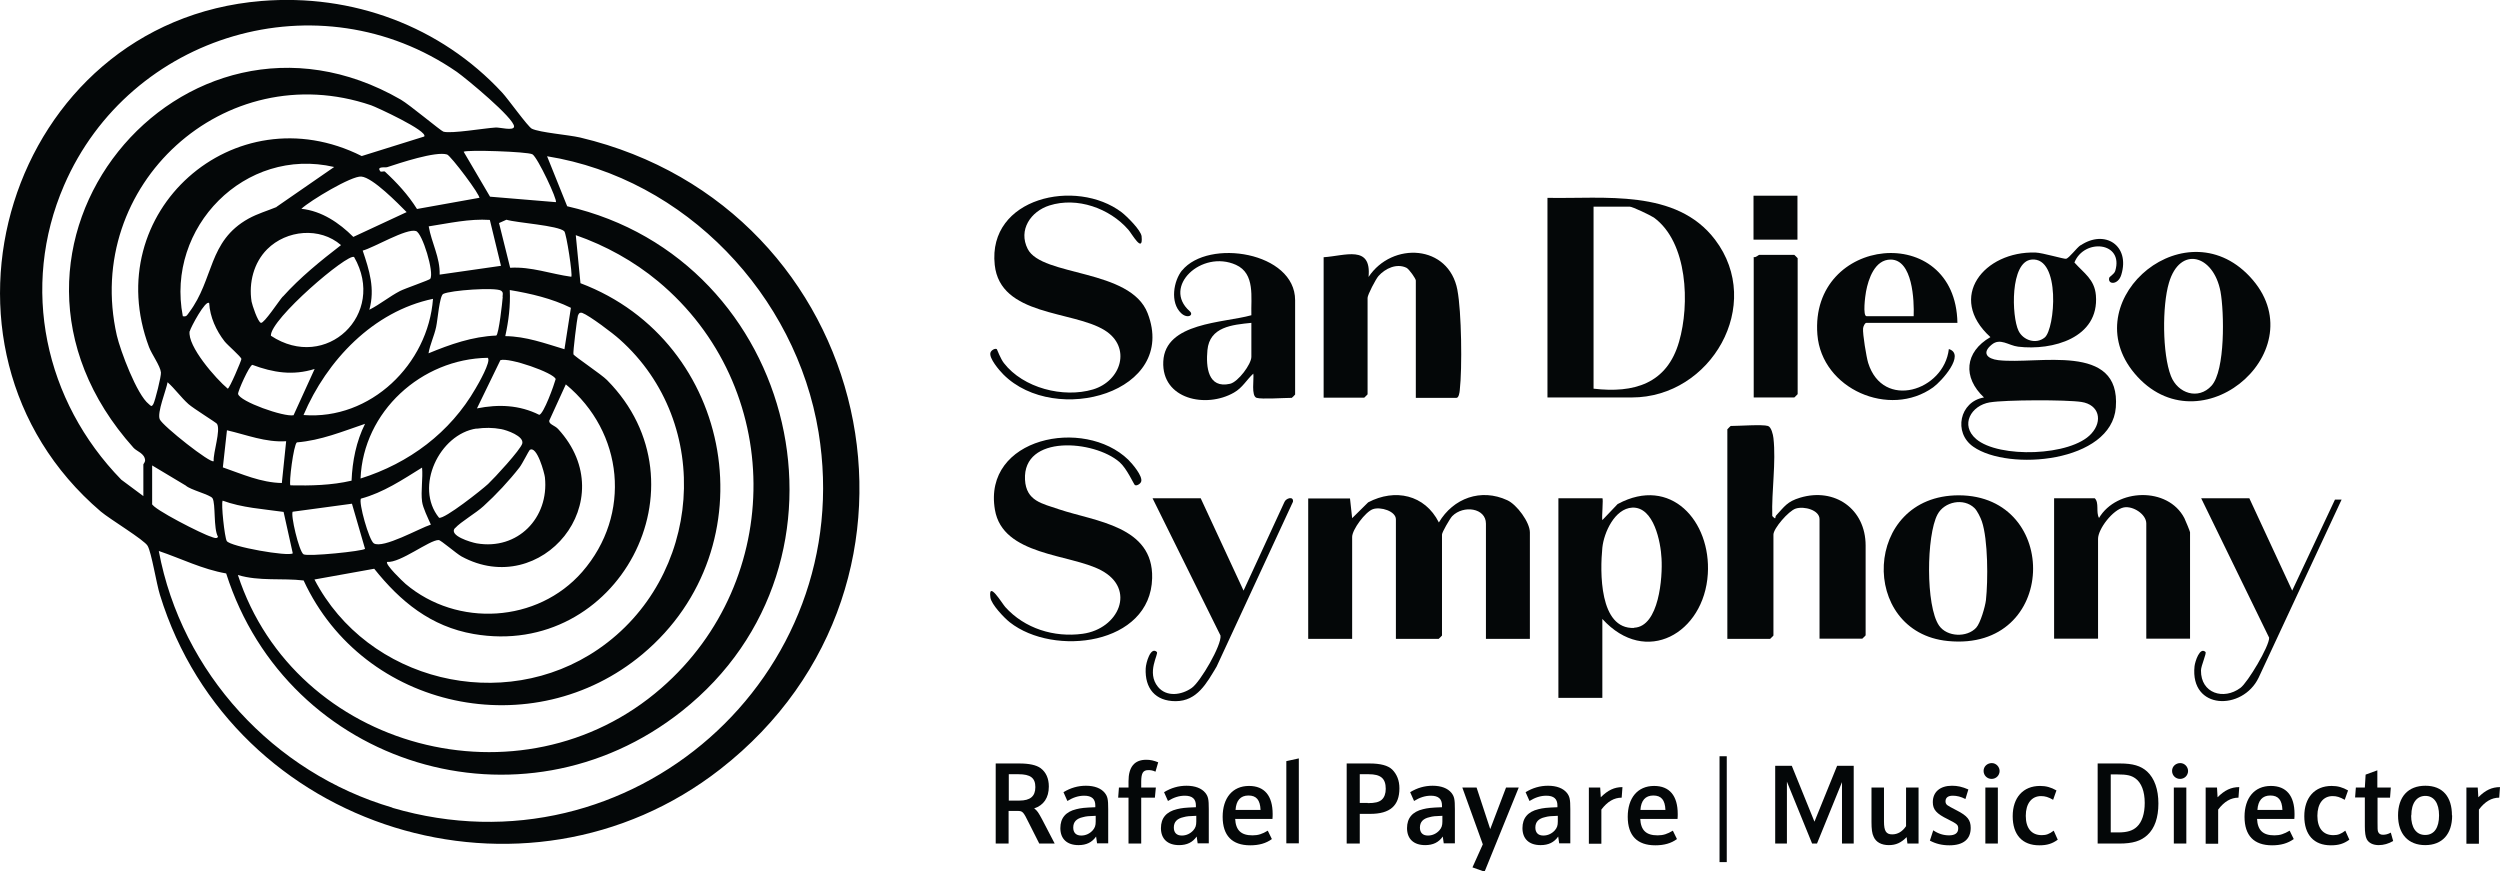
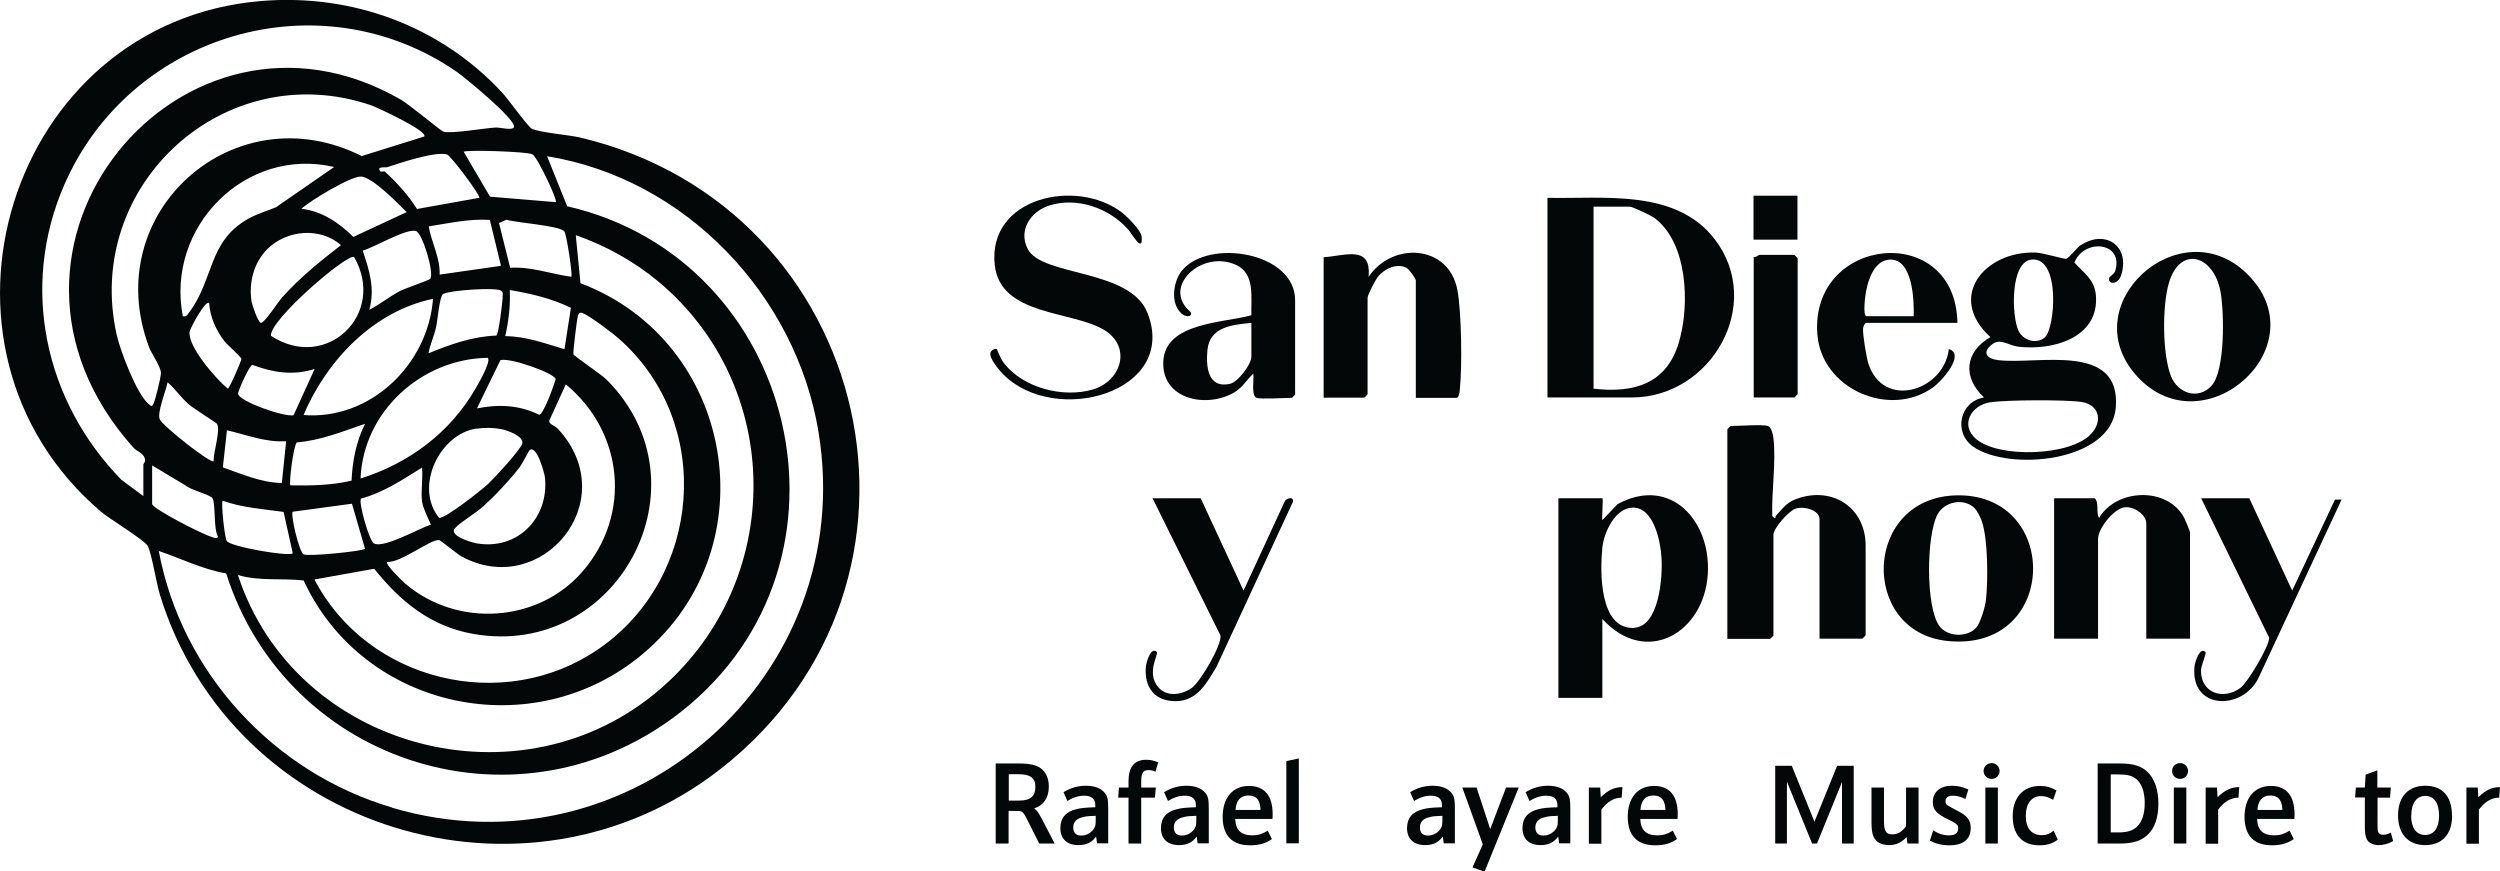
<svg xmlns="http://www.w3.org/2000/svg" id="Layer_1" data-name="Layer 1" viewBox="0 0 128 44.62">
  <defs>
    <style>
      .cls-1 {
        fill: #040708;
      }
    </style>
  </defs>
  <path class="cls-1" d="M29.7,7.04c-.61-.14-2.05-.25-2.47-.45-.21-.11-1.22-1.53-1.52-1.85C22.55,1.33,18.03-.33,13.39.05.43,1.11-4.71,17.76,5.16,26.19c.46.39,2.24,1.46,2.4,1.76.2.35.45,1.94.63,2.51,3.71,12.06,18.72,16.7,28.69,8.92,12.28-9.58,7.91-28.76-7.18-32.34h0ZM27.26,7.9c.27.16,1.3,2.36,1.2,2.45l-3.37-.28-1.35-2.3c.14-.11,3.26-.01,3.52.13ZM10.94,23.61c-.13.16-2.61-1.8-2.76-2.14-.15-.34.33-1.49.4-1.9.39.35.68.77,1.07,1.12.26.23,1.41.94,1.46,1.01.2.33-.2,1.47-.17,1.91h0ZM26.1,14.85c1.08.18,2.15.43,3.13.91l-.33,2.12c-1-.3-1.97-.66-3.03-.67.17-.77.27-1.56.23-2.36h0ZM28.45,19.41c-.08.3-.61,1.78-.84,1.83-1.02-.51-2.09-.55-3.19-.33l1.2-2.47c.45-.15,2.75.65,2.83.97h0ZM12.19,20.17c-.02-.13.57-1.45.73-1.49,1.07.4,2.08.56,3.19.21l-1.08,2.37c-.49.1-2.76-.7-2.84-1.09ZM14.65,22.6l-.22,2.13c-1.07-.02-2.04-.46-3.02-.8l.21-1.9c1,.23,1.98.63,3.03.56h0ZM15.54,21.25c1.19-2.8,3.57-5.31,6.63-5.95-.25,3.35-3.2,6.22-6.63,5.95ZM24.98,18.33c.17.17-.49,1.33-.63,1.56-1.3,2.26-3.41,3.83-5.89,4.61.14-3.43,3.12-6.13,6.51-6.18ZM22.04,14.27c-.05.07-1.31.5-1.56.63-.54.28-1.02.68-1.57.96.3-1.08,0-2.02-.34-3.03.55-.14,2.25-1.16,2.73-1,.33.11.94,2.13.73,2.44h0ZM13.87,17.19c-.05-.84,3.95-4.25,4.26-4.03,1.68,2.92-1.43,5.9-4.26,4.03ZM14.48,15.18c-.19.21-.96,1.39-1.12,1.35-.16-.04-.45-.92-.48-1.09-.15-.96.11-1.99.8-2.68.99-.99,2.7-1.15,3.78-.21-1.05.81-2.09,1.65-2.98,2.64h0ZM15.2,22.65c1.23-.1,2.34-.56,3.49-.95-.45.9-.65,1.91-.69,2.91-1.03.24-2.08.26-3.13.24-.09-.09.16-2.08.33-2.2h0ZM14.99,26.2l3.03-.41.67,2.31c-.1.12-2.94.41-3.15.28-.23-.14-.68-2.05-.55-2.19ZM18.48,25.53c1.15-.31,2.13-.97,3.13-1.59.05.55-.07,1.21,0,1.74.04.32.31.86.45,1.18-.57.18-2.45,1.25-2.92.96-.25-.16-.79-2.1-.66-2.29ZM24.39,21.95c.42-.06.85-.06,1.27.02.28.05,1.18.36,1.08.74-.09.32-1.43,1.77-1.75,2.07-.31.29-2.23,1.81-2.51,1.73-1.28-1.57.02-4.29,1.92-4.57h0ZM23.3,27.04c.3-.33,1.07-.77,1.46-1.13.63-.57,1.32-1.31,1.84-1.98.14-.18.48-.86.52-.89.37-.26.76,1.2.78,1.4.22,2.08-1.4,3.74-3.49,3.38-.29-.05-1.47-.4-1.11-.79h0ZM25.74,15.2c-.02.28-.2,1.9-.33,1.98-1.22.05-2.36.45-3.47.91.08-.47.29-.88.39-1.35.08-.36.17-1.58.36-1.69.37-.19,2.67-.35,2.96-.17.13.09.09.18.08.31h0ZM22.51,14.06c.03-.87-.42-1.64-.56-2.47,1.04-.16,2.08-.4,3.13-.33l.57,2.35-3.14.45h0ZM24.53,10.13l-3.18.57c-.45-.72-1.03-1.35-1.65-1.92-.03-.02-.2.03-.22,0-.23-.28.24-.19.34-.22.64-.21,2.49-.83,3.07-.65.19.06,1.75,2.13,1.65,2.23h0ZM20.82,10.86l-2.73,1.27c-.72-.72-1.62-1.33-2.66-1.44.45-.42,2.58-1.7,3.07-1.65.59.05,1.88,1.38,2.32,1.82ZM14.16,10.6c-.49.2-.95.33-1.43.59-2.09,1.16-1.76,3.1-3.05,4.81-.1.13-.12.23-.32.19-.88-4.55,3.19-8.7,7.75-7.64l-2.95,2.04h0ZM9.72,16.95c.03-.16.81-1.63.99-1.43.04.71.36,1.41.79,1.96.15.19.85.79.86.9,0,.08-.61,1.52-.7,1.52-.6-.5-2.08-2.18-1.95-2.95ZM11.39,25.63c1,.37,2.08.43,3.13.58l.47,2.12c-.21.18-3.2-.34-3.38-.63-.11-.18-.3-1.94-.21-2.06h0ZM15.55,29.73c3.07,6.62,11.75,8.45,17.35,3.76,6.54-5.48,4.71-16.01-3.18-18.99l-.24-2.46c1.52.53,2.97,1.33,4.21,2.36,6.47,5.38,6.51,15.31.17,20.83-7.15,6.24-18.75,3.17-21.68-5.79,1.1.33,2.25.15,3.37.28h0ZM29.6,16.15c.02-.09.08-.17.21-.13.36.13,1.58,1.05,1.91,1.35,4.87,4.33,4.22,12.23-1.09,15.87-4.87,3.34-11.82,1.64-14.53-3.57l3.06-.55c1.34,1.68,2.9,2.96,5.09,3.34,7.38,1.28,12.14-7.64,6.83-13-.27-.28-1.68-1.22-1.72-1.32-.03-.1.18-1.81.23-1.99h0ZM29.81,29.28c-2.29,2.62-6.4,2.85-9.04.62-.15-.13-1.06-1-.95-1.13.68.06,2.17-1.13,2.64-1.12.11,0,.9.69,1.17.84,4.08,2.22,8.32-2.84,4.95-6.52-.17-.19-.48-.24-.46-.43l.85-1.86c2.96,2.44,3.39,6.67.84,9.6ZM29.25,14.17c-1.04-.14-2.06-.53-3.13-.46l-.57-2.29.38-.17c.52.16,2.65.29,2.96.59.11.11.44,2.25.36,2.33ZM7.34,23.77v1.63l-1.13-.84c-3.92-4.02-5.19-9.85-2.93-15.07C6.64,1.72,16.36-1.17,23.39,3.68c.47.33,2.95,2.38,2.93,2.8-.01.24-.75.03-.95.05-.55.03-2.28.33-2.67.21-.13-.04-1.73-1.38-2.18-1.64C9.37-1.33-2.35,12.68,6.84,22.93c.16.18.57.28.59.64,0,.1-.09.18-.09.21h0ZM7.62,20.69c-.61-.47-1.46-2.74-1.64-3.52-1.74-7.69,5.53-14.33,13.02-11.78.24.08,2.94,1.32,2.72,1.6l-3.2,1c-6.52-3.28-13.48,2.88-10.89,9.78.14.37.58.97.61,1.3.02.19-.3,1.46-.39,1.62-.1.17-.13.08-.23,0h0ZM7.79,25.8v-1.97l1.72,1.03c.23.22,1.26.47,1.37.65.17.28.04,1.55.28,1.97-.04.13-.25.04-.35,0-.41-.11-3.03-1.44-3.03-1.69h0ZM20.09,41.35c-6.07-1.78-10.8-6.91-11.96-13.14,1.15.39,2.24.94,3.45,1.15,3.15,9.88,15.14,13.54,23.33,7.05,9.66-7.65,5.95-23.14-5.87-25.85l-1.03-2.56c7.08,1.14,12.75,7.11,13.9,14.13,2.04,12.5-9.64,22.81-21.82,19.23h0Z" />
  <path class="cls-1" d="M51.04,17.88s.2.51.36.71c.99,1.28,3.04,1.8,4.56,1.35,1.46-.44,1.98-2.17.6-3.03-1.64-1.02-5.35-.71-5.63-3.35-.37-3.46,4.18-4.45,6.5-2.69.26.2.99.92,1.02,1.23.09.94-.52-.17-.68-.34-.96-1.1-2.62-1.69-4.04-1.24-.95.3-1.61,1.25-1.11,2.23.73,1.42,5.26,1,6.14,3.29,1.56,4.04-4.72,5.81-7.39,3.13-.21-.21-.74-.83-.66-1.11.03-.12.24-.25.33-.18Z" />
  <path class="cls-1" d="M89.79,20.35v-7.19c.11.04.24-.11.28-.11h1.8s.17.16.17.17v6.96s-.16.17-.17.17h-2.08Z" />
  <path class="cls-1" d="M92.03,10.02h-2.25v2.25h2.25v-2.25Z" />
  <path class="cls-1" d="M87.81,12.27c-1.99-2.62-5.69-2.08-8.58-2.14v10.22h4.32c4.06,0,6.79-4.75,4.26-8.08ZM85.97,17.49c-.62,2.17-2.32,2.65-4.38,2.41v-9.32h1.85c.14,0,1.06.44,1.24.56,1.74,1.27,1.84,4.45,1.29,6.35Z" />
  <path class="cls-1" d="M106.53,12.55c-.21.14-.59.67-.75.7-.1.02-1.21-.31-1.56-.32-2.63-.08-4.56,2.29-2.31,4.33-1.32.76-1.43,2.06-.33,3.09-1.25.21-1.58,1.8-.55,2.52,1.8,1.27,7.08.81,7.3-2.01.26-3.36-3.99-2.18-6.02-2.42-.57-.07-.85-.37-.34-.79.44-.37.86.04,1.36.1,1.75.21,4.16-.44,3.98-2.63-.07-.82-.61-1.13-1.1-1.68.5-1.25,2.54-1.06,2.09.43-.05.17-.3.29-.31.36-.08.35.46.37.62-.16.46-1.5-.84-2.34-2.08-1.51h0ZM101.89,20.6c.78-.13,3.9-.14,4.68-.02.91.14,1.1.97.51,1.62-1.04,1.16-4.74,1.27-5.9.28-.84-.72-.26-1.72.7-1.88h0ZM104.69,17.28c-.44.36-1.1.15-1.34-.34-.36-.74-.44-3.55.67-3.65,1.5-.14,1.2,3.55.67,3.99Z" />
  <path class="cls-1" d="M115.02,13.99c-3.44-3.32-8.94,1.66-5.58,5.3,3.43,3.71,9.38-1.62,5.58-5.3ZM113.23,19.75c-.67.74-1.73.4-2.08-.5-.44-1.13-.45-3.6-.1-4.77.56-1.91,2.28-1.45,2.64.45.19,1.04.25,4.04-.46,4.82h0Z" />
  <path class="cls-1" d="M60.53,13.83c-.45.55-.63,1.66-.06,2.2.32.31.68.11.44-.1-1.42-1.25.61-3.16,2.37-2.37,1,.45.76,1.68.79,2.58-1.42.4-4.42.36-4.51,2.37-.09,1.94,2.2,2.41,3.62,1.59.44-.25.64-.65.99-.97.04.27-.12,1.15.17,1.24.26.08,1.41,0,1.8,0,.01,0,.17-.16.17-.17v-4.83c0-2.47-4.44-3.17-5.79-1.52h0ZM64.07,18.27c0,.37-.67,1.28-1.09,1.38-1.14.26-1.24-.87-1.16-1.72.11-1.2,1.27-1.3,2.25-1.4v1.74Z" />
  <path class="cls-1" d="M74.62,14.85c-.44-2.34-3.34-2.49-4.55-.67.16-1.66-1.2-1.08-2.3-1.01v7.19h2.08s.17-.16.17-.17v-4.94c0-.16.42-.96.56-1.12.35-.39.93-.66,1.43-.42.14.07.48.56.48.65v6.01h2.08c.12,0,.16-.27.17-.39.13-1.13.09-4.04-.12-5.12Z" />
  <path class="cls-1" d="M99.78,17.88c-.25,2.13-3.37,3.13-4.13.7-.09-.29-.29-1.5-.26-1.77.01-.1.09-.28.17-.28h4.66c-.09-5.23-7.57-4.46-7.17.6.22,2.79,3.7,4.3,5.93,2.7.43-.31,1.67-1.69.8-1.96h0ZM95.54,14.93c.12-.65.45-1.64,1.26-1.64,1.13,0,1.21,2.1,1.18,2.9h-2.41c-.21,0-.07-1.05-.03-1.26h0Z" />
-   <path class="cls-1" d="M69.12,25.52l.11,1.01.82-.81c1.37-.72,2.9-.4,3.62,1.03.74-1.25,2.16-1.76,3.5-1.14.49.22,1.16,1.13,1.16,1.65v5.45h-2.25v-5.9c0-.8-1.15-.97-1.73-.38-.12.13-.52.82-.52.94v5.17s-.16.17-.17.17h-2.19v-6.12c0-.42-.79-.66-1.18-.52s-1.06,1.05-1.06,1.42v5.22h-2.25v-7.19h2.13Z" />
  <path class="cls-1" d="M90.52,21.81c.17.05.26.44.28.62.14,1.24-.1,2.73-.06,3.99.23.24.12.05.2-.03.43-.46.56-.71,1.23-.91,1.77-.53,3.35.58,3.35,2.45v4.6s-.16.17-.17.17h-2.19v-6.12c0-.46-.78-.68-1.22-.54-.37.12-1.14,1.02-1.14,1.33v5.17s-.16.17-.17.17h-2.19v-10.73s.16-.17.17-.17c.42,0,1.63-.09,1.91,0Z" />
  <path class="cls-1" d="M112.14,32.7h-2.25v-5.9c0-.47-.68-.91-1.15-.82-.56.11-1.32,1.1-1.32,1.61v5.11h-2.25v-7.19h2.08c.24.23.05.71.22,1.01.9-1.52,3.53-1.61,4.37.01.05.1.29.68.29.72v5.45Z" />
-   <path class="cls-1" d="M58.11,24.84c-.06-.04-.41-.85-.79-1.18-1.3-1.13-4.96-1.43-4.84.9.06,1.1.88,1.22,1.75,1.52,1.85.62,4.83.85,4.76,3.52-.08,3.42-5.03,4.04-7.29,2.26-.28-.22-.94-.91-.99-1.26-.13-.92.6.3.76.48.99,1.1,2.5,1.57,3.96,1.37,1.85-.25,2.76-2.29.95-3.25-1.6-.85-5.04-.74-5.44-3.1-.63-3.7,4.56-4.76,6.83-2.56.21.21.74.83.66,1.11-.03.12-.24.25-.33.18h0Z" />
  <path class="cls-1" d="M115.17,25.52l2.19,4.72,2.19-4.66h.34s-4.25,9.12-4.25,9.12c-.82,1.7-3.52,1.66-3.28-.59.03-.25.27-1,.56-.73.07.07-.23.7-.23.95-.01,1.17,1.16,1.53,2.02.89.37-.27,1.49-2.15,1.47-2.57l-3.48-7.14h2.47Z" />
  <path class="cls-1" d="M61.48,25.52l2.19,4.72,2.09-4.53c.07-.2.48-.33.44-.02l-3.91,8.44c-.5.83-.99,1.77-2.1,1.77-1.04,0-1.58-.66-1.53-1.68.01-.27.25-1.14.57-.84.11.1-.55,1.05.06,1.79.44.53,1.21.42,1.73.05.44-.31,1.54-2.2,1.47-2.68l-3.48-7.03h2.47Z" />
  <path class="cls-1" d="M82.83,25.8l-.79.83c-.04-.13.06-1.12,0-1.12h-2.25v10.22h2.25v-4.04c2.23,2.45,5.21.73,5.4-2.3.17-2.71-1.9-5.04-4.6-3.59ZM83.67,32.15c-1.8.08-1.75-2.9-1.63-4.11.08-.77.63-2,1.53-2.05,1.11-.05,1.46,1.77,1.5,2.6.06.95-.12,3.5-1.41,3.55Z" />
  <path class="cls-1" d="M100.29,25.36c-4.92,0-5.13,7.01-.56,7.46,5.64.56,5.8-7.45.56-7.46ZM101.68,30.73c-.04.33-.28,1.17-.5,1.41-.47.51-1.49.48-1.9-.11-.69-1-.65-4.62-.08-5.69.35-.66,1.34-.86,1.89-.33.14.13.32.5.38.68.32.94.32,3.03.21,4.04h0Z" />
  <path class="cls-1" d="M51.66,43.19h-.68v-4.1h1.21c.51,0,.87.08,1.09.24.28.21.42.53.42.94,0,.57-.26.96-.75,1.12.16.12.21.2.41.57l.64,1.23h-.79l-.53-1.05c-.29-.59-.32-.62-.59-.62h-.45v1.67ZM52.19,40.99c.56,0,.82-.22.82-.69s-.25-.66-.87-.66h-.49v1.35h.53Z" />
  <path class="cls-1" d="M56.08,41.24c0-.34-.19-.5-.57-.5-.29,0-.57.09-.86.27l-.2-.45c.36-.22.74-.33,1.15-.33.44,0,.77.13.96.36.15.19.18.33.18.84v1.75h-.57l-.05-.35c-.21.3-.5.44-.9.44-.59,0-.93-.32-.93-.87,0-.51.27-.84.82-.97.24-.06.41-.08.97-.1v-.09h0ZM56.09,41.77c-.33.01-.48.02-.65.07-.32.07-.49.24-.49.53,0,.26.14.41.41.41.23,0,.44-.1.59-.27.11-.13.15-.24.15-.45v-.29Z" />
  <path class="cls-1" d="M58.42,43.19h-.64v-2.35h-.53l.04-.52h.49v-.32c0-.73.3-1.1.91-1.1.22,0,.38.04.61.13l-.14.48c-.15-.07-.24-.08-.37-.08-.27,0-.36.16-.36.6v.29h.75l-.05.52h-.7v2.35h0Z" />
  <path class="cls-1" d="M61.23,41.24c0-.34-.19-.5-.57-.5-.29,0-.57.09-.86.27l-.2-.45c.36-.22.74-.33,1.15-.33.44,0,.77.13.96.36.15.19.18.33.18.84v1.75h-.57l-.05-.35c-.21.3-.5.44-.9.44-.59,0-.93-.32-.93-.87,0-.51.27-.84.82-.97.24-.06.41-.08.97-.1v-.09h0ZM61.24,41.77c-.33.01-.48.02-.65.07-.32.07-.49.24-.49.53,0,.26.14.41.41.41.23,0,.44-.1.59-.27.11-.13.15-.24.15-.45v-.29Z" />
  <path class="cls-1" d="M63.24,41.92c.03.59.3.85.89.85.29,0,.5-.07.78-.24l.21.43c-.3.22-.66.32-1.11.32-.93,0-1.41-.5-1.41-1.46s.5-1.58,1.35-1.58c.79,0,1.21.5,1.21,1.44,0,.08,0,.14-.01.25h-1.9,0ZM64.54,41.47c-.02-.51-.21-.74-.62-.74s-.63.26-.66.74h1.28Z" />
  <path class="cls-1" d="M65.86,38.97l.64-.14v4.35h-.64v-4.22Z" />
-   <path class="cls-1" d="M68.95,39.09h1.17c.56,0,.94.1,1.16.31.24.24.37.56.37.96,0,.89-.48,1.31-1.49,1.31h-.54v1.52h-.67v-4.1ZM70.03,41.12c.37,0,.57-.05.71-.17.14-.12.21-.32.21-.56,0-.54-.26-.75-.88-.75h-.45v1.47h.41Z" />
  <path class="cls-1" d="M73.83,41.24c0-.34-.19-.5-.57-.5-.29,0-.57.09-.86.27l-.2-.45c.36-.22.74-.33,1.15-.33.44,0,.77.13.96.36.15.19.18.33.18.84v1.75h-.57l-.05-.35c-.21.3-.5.44-.9.44-.59,0-.93-.32-.93-.87,0-.51.27-.84.82-.97.24-.06.41-.08.97-.1v-.09h0ZM73.84,41.77c-.33.01-.48.02-.65.07-.32.07-.49.24-.49.53,0,.26.14.41.41.41.23,0,.44-.1.59-.27.11-.13.15-.24.15-.45v-.29Z" />
  <path class="cls-1" d="M74.88,40.32h.72l.7,2.13.81-2.13h.65l-1.75,4.31-.62-.22.53-1.18-1.05-2.91h0Z" />
  <path class="cls-1" d="M79.74,41.24c0-.34-.19-.5-.57-.5-.29,0-.57.09-.86.27l-.2-.45c.36-.22.74-.33,1.15-.33.44,0,.77.13.96.36.15.19.18.33.18.84v1.75h-.57l-.05-.35c-.21.3-.5.44-.9.44-.59,0-.93-.32-.93-.87,0-.51.27-.84.82-.97.24-.06.41-.08.97-.1v-.09h0ZM79.75,41.77c-.33.01-.48.02-.65.07-.32.07-.49.24-.49.53,0,.26.14.41.41.41.23,0,.44-.1.59-.27.11-.13.15-.24.15-.45v-.29Z" />
  <path class="cls-1" d="M81.34,40.32h.59l.03.5c.36-.36.69-.52,1.11-.52l-.04.54c-.39,0-.73.2-1.04.61v1.75h-.64v-2.87h0Z" />
  <path class="cls-1" d="M83.98,41.92c.03.59.3.85.89.85.29,0,.5-.07.78-.24l.21.43c-.3.22-.66.32-1.11.32-.93,0-1.41-.5-1.41-1.46s.5-1.58,1.35-1.58c.79,0,1.21.5,1.21,1.44,0,.08,0,.14-.01.25h-1.9,0ZM85.27,41.47c-.02-.51-.21-.74-.62-.74s-.63.26-.66.74h1.28Z" />
  <path class="cls-1" d="M94.32,40.02l-1.29,3.17h-.25l-1.29-3.17v3.17h-.6v-3.98h.85l1.16,2.86,1.16-2.86h.85v3.98h-.6v-3.17h0Z" />
  <path class="cls-1" d="M97.63,42.85c-.29.3-.56.42-.92.42-.38,0-.66-.15-.78-.43-.08-.16-.11-.39-.11-.76v-1.76h.64v1.74c0,.49.11.66.42.66.28,0,.52-.14.71-.42v-1.98h.64v2.87h-.57l-.04-.33h0Z" />
  <path class="cls-1" d="M98.98,42.51c.26.18.53.26.81.26.31,0,.47-.12.47-.35,0-.19-.05-.23-.52-.47-.6-.29-.78-.5-.78-.88,0-.52.37-.84.98-.84.28,0,.52.05.84.19l-.15.49c-.23-.12-.44-.17-.65-.17-.24,0-.37.1-.37.29,0,.08.03.15.1.2.06.04.21.13.47.26.55.28.72.49.72.9,0,.58-.38.89-1.09.89-.38,0-.7-.08-1-.24l.17-.52h0Z" />
  <path class="cls-1" d="M102.38,39.47c0,.23-.18.41-.41.41s-.41-.18-.41-.41.19-.4.42-.4c.22,0,.4.19.4.41h0ZM101.65,40.32h.64v2.87h-.64v-2.87Z" />
  <path class="cls-1" d="M105.36,42.99c-.29.21-.55.29-.95.29-.87,0-1.36-.54-1.36-1.49s.53-1.55,1.4-1.55c.31,0,.56.07.84.23l-.17.48c-.24-.14-.41-.19-.62-.19-.48,0-.78.38-.78,1.01s.29.99.82.99c.23,0,.39-.06.61-.23l.21.47h0Z" />
  <path class="cls-1" d="M107.4,39.09h1.15c.65,0,1.06.12,1.38.41.38.35.58.92.58,1.64s-.19,1.27-.56,1.61c-.33.31-.76.44-1.43.44h-1.12v-4.1h0ZM108.47,42.62c.44,0,.73-.09.94-.29.26-.24.4-.67.4-1.22,0-.59-.17-1.03-.47-1.25-.22-.16-.44-.21-.95-.21h-.32v2.97h.39Z" />
  <path class="cls-1" d="M112.03,39.47c0,.23-.18.41-.41.41s-.41-.18-.41-.41.19-.4.42-.4c.22,0,.4.19.4.41h0ZM111.3,40.32h.64v2.87h-.64v-2.87Z" />
  <path class="cls-1" d="M112.92,40.32h.59l.03.5c.36-.36.69-.52,1.11-.52l-.04.54c-.39,0-.73.2-1.04.61v1.75h-.64v-2.87h0Z" />
  <path class="cls-1" d="M115.56,41.92c.03.59.3.85.89.85.29,0,.49-.07.78-.24l.21.43c-.31.22-.66.32-1.11.32-.93,0-1.41-.5-1.41-1.46s.5-1.58,1.35-1.58c.79,0,1.21.5,1.21,1.44,0,.08,0,.14-.01.25h-1.9,0ZM116.86,41.47c-.02-.51-.21-.74-.62-.74s-.63.26-.66.74h1.28Z" />
-   <path class="cls-1" d="M120.29,42.99c-.29.21-.55.29-.95.29-.87,0-1.36-.54-1.36-1.49s.53-1.55,1.4-1.55c.31,0,.56.07.84.23l-.17.48c-.25-.14-.41-.19-.62-.19-.48,0-.78.38-.78,1.01s.29.99.82.99c.23,0,.39-.06.61-.23l.21.47h0Z" />
  <path class="cls-1" d="M120.58,40.84l.04-.52h.46l.04-.66.6-.22v.88h.69l-.04.52h-.64v1.26c0,.31,0,.42.03.49.04.1.12.15.25.15s.25-.03.4-.11l.12.43c-.24.14-.49.21-.74.21-.29,0-.51-.11-.61-.3-.07-.13-.1-.35-.1-.67v-1.47h-.5Z" />
  <path class="cls-1" d="M125.55,41.75c0,.96-.51,1.52-1.38,1.52s-1.39-.57-1.39-1.52.51-1.52,1.4-1.52,1.36.57,1.36,1.52ZM123.45,41.75c0,.63.26,1,.72,1s.71-.37.71-1-.26-1-.7-1-.72.36-.72,1h0Z" />
  <path class="cls-1" d="M126.27,40.32h.59l.03.5c.36-.36.69-.52,1.11-.52l-.04.54c-.39,0-.73.2-1.04.61v1.75h-.64v-2.87h0Z" />
-   <path class="cls-1" d="M88.41,38.72h-.37v5.42h.37v-5.42Z" />
</svg>